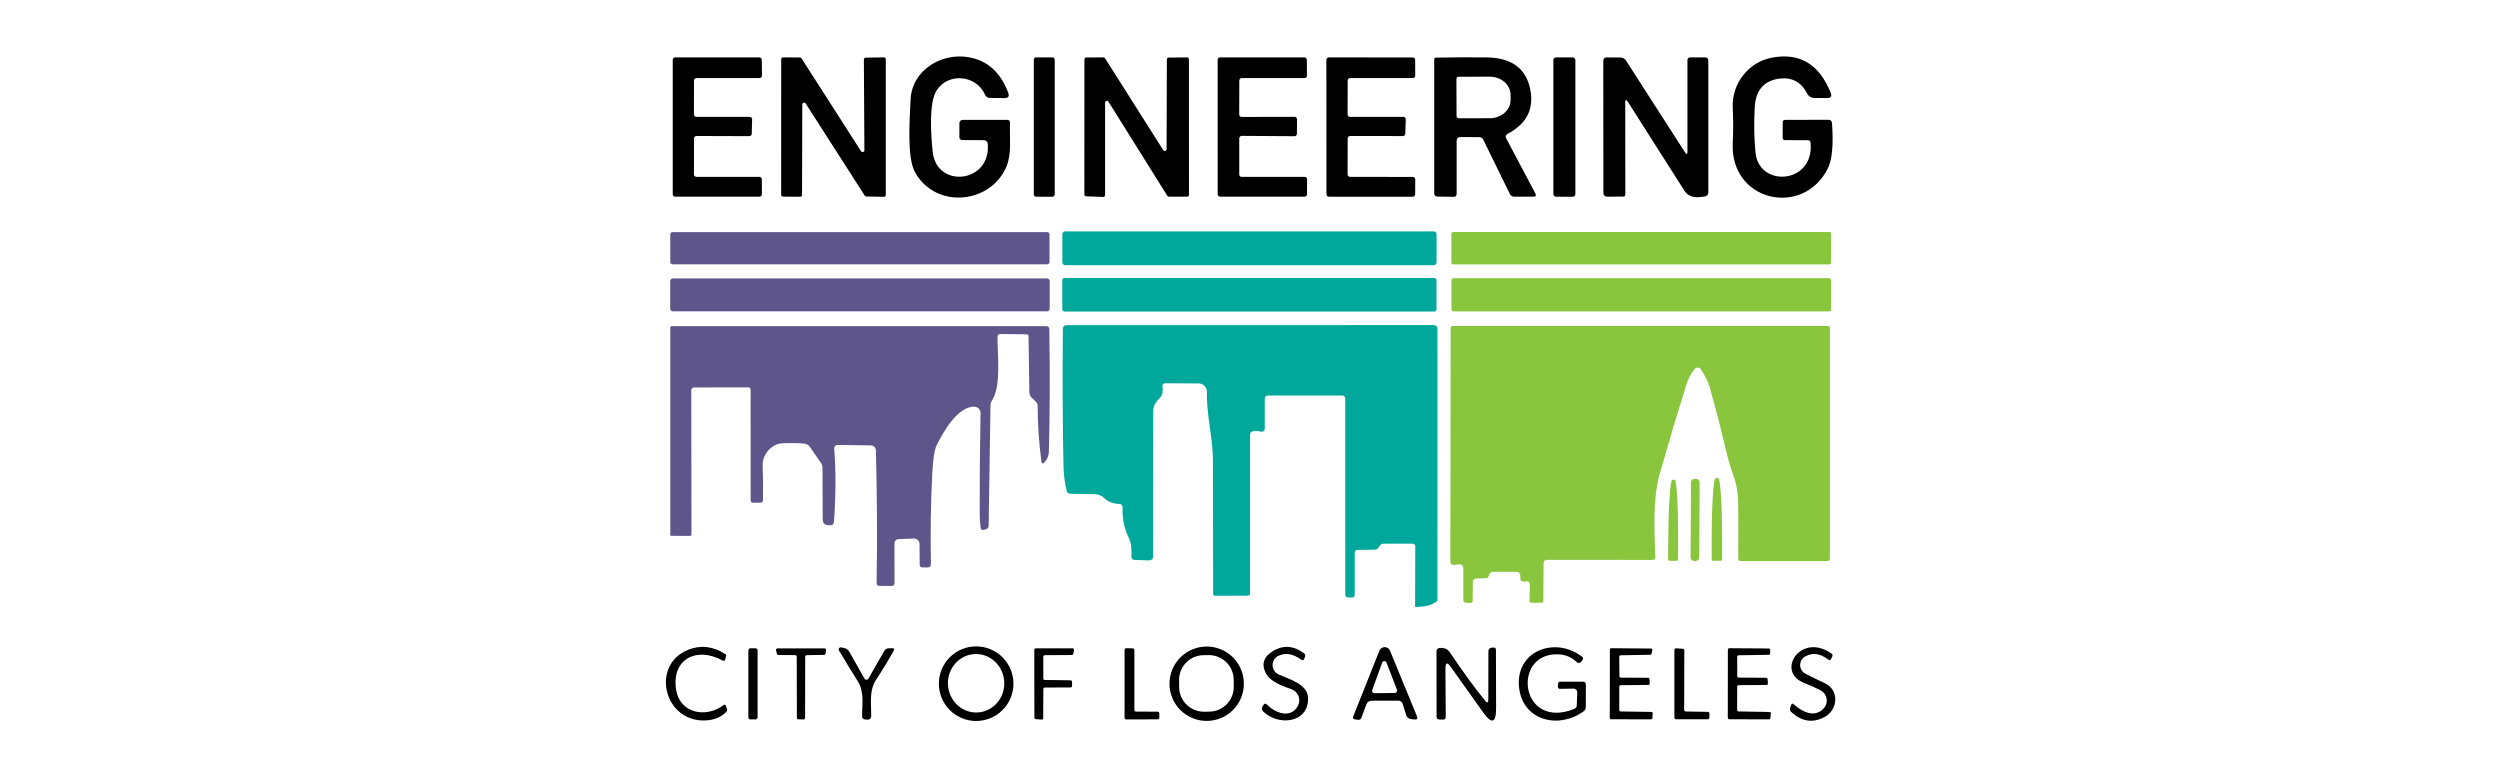
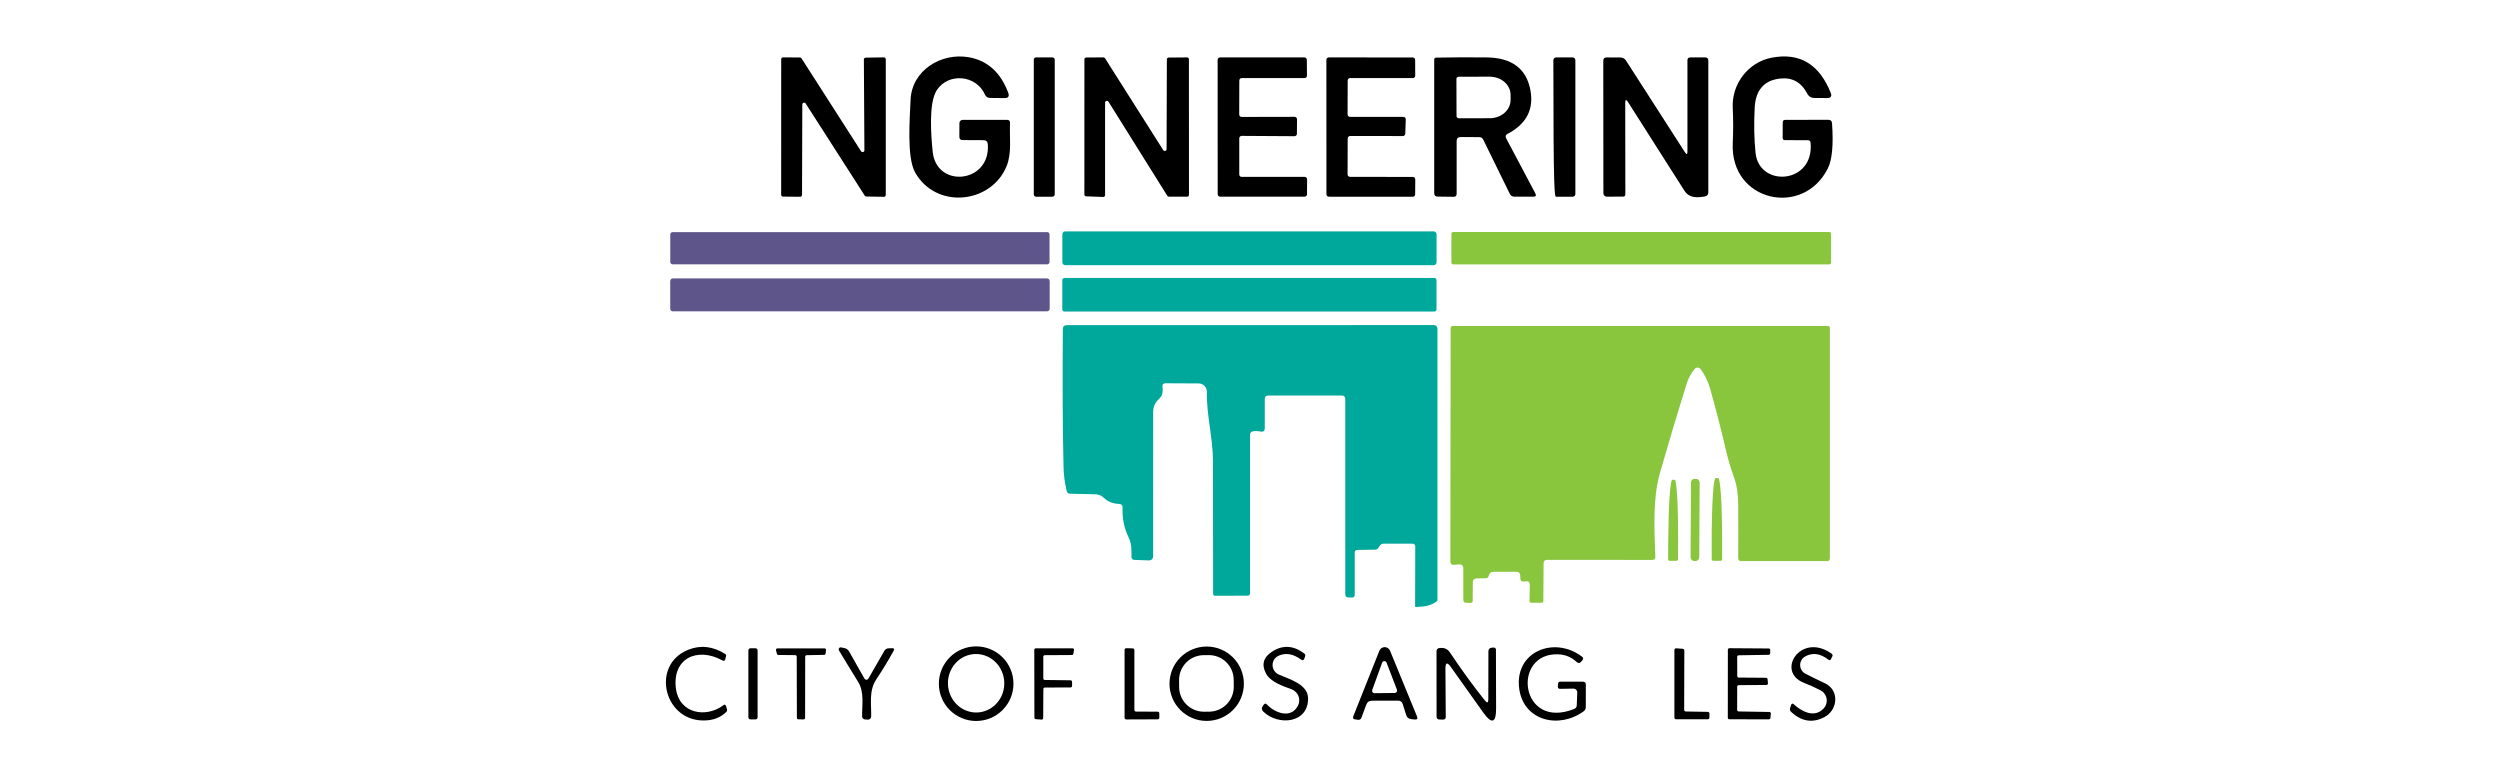
<svg xmlns="http://www.w3.org/2000/svg" width="256" height="80" viewBox="0 0 256 80" fill="none">
  <path d="M100.711 14.354L98.573 14.343C98.35 14.343 98.238 14.232 98.238 14.008L98.244 12.607C98.244 12.518 98.279 12.432 98.342 12.37C98.405 12.307 98.49 12.271 98.579 12.271H103.113C103.333 12.271 103.438 12.381 103.427 12.601C103.355 14.058 103.63 15.662 103.075 17.015C101.492 20.884 95.847 21.461 93.709 17.658C92.83 16.102 93.171 12.079 93.242 10.232C93.363 7.193 96.386 5.379 99.172 5.857C101.096 6.183 102.452 7.394 103.24 9.49C103.379 9.864 103.251 10.049 102.855 10.045L101.382 10.029C101.133 10.025 100.957 9.908 100.854 9.677C99.964 7.677 97.133 7.413 95.935 9.221C95.056 10.546 95.353 14.008 95.507 15.531C95.886 19.34 101.453 18.762 101.151 14.767C101.133 14.495 100.986 14.358 100.711 14.354Z" fill="black" />
  <path d="M166.71 10.453C166.515 10.149 166.42 10.178 166.424 10.541L166.435 19.912C166.435 20.055 166.363 20.128 166.22 20.132L164.539 20.138C164.445 20.138 164.356 20.101 164.29 20.035C164.224 19.969 164.187 19.879 164.187 19.786L164.176 6.227C164.176 5.996 164.291 5.88 164.522 5.88L165.929 5.886C166.044 5.886 166.156 5.914 166.256 5.969C166.356 6.024 166.44 6.103 166.501 6.199L172.536 15.587C172.708 15.854 172.794 15.829 172.794 15.51V6.177C172.794 5.979 172.893 5.88 173.091 5.88L174.591 5.875C174.818 5.875 174.932 5.989 174.932 6.216V19.692C174.932 19.942 174.807 20.084 174.558 20.121C173.745 20.247 172.975 20.302 172.47 19.506C170.535 16.475 168.615 13.458 166.71 10.453Z" fill="black" />
  <path d="M185.133 14.36L182.775 14.349C182.621 14.345 182.544 14.268 182.544 14.118L182.55 12.535C182.553 12.363 182.639 12.277 182.808 12.277L187.205 12.266C187.454 12.266 187.586 12.388 187.601 12.634C187.755 14.836 187.61 16.377 187.166 17.256C184.633 22.291 177.169 20.653 177.433 14.678C177.491 13.414 177.491 12.205 177.433 11.051C177.306 8.583 179.032 6.374 181.395 5.912C184.261 5.355 186.283 6.551 187.463 9.501C187.606 9.86 187.485 10.04 187.101 10.04L185.814 10.034C185.47 10.034 185.217 9.882 185.056 9.578C184.448 8.416 183.521 7.905 182.275 8.045C180.637 8.231 179.772 9.228 179.681 11.034C179.593 12.691 179.622 14.231 179.769 15.657C180.137 19.24 185.809 18.855 185.402 14.601C185.384 14.44 185.294 14.36 185.133 14.36Z" fill="black" />
-   <path d="M71.07 14.173L71.059 17.861C71.059 17.893 71.066 17.925 71.078 17.955C71.091 17.985 71.109 18.012 71.132 18.035C71.155 18.058 71.182 18.077 71.212 18.089C71.242 18.102 71.274 18.108 71.307 18.108L77.765 18.113C77.831 18.113 77.893 18.14 77.94 18.186C77.986 18.232 78.012 18.295 78.012 18.361L78.018 19.894C78.018 19.96 77.992 20.023 77.945 20.069C77.899 20.115 77.836 20.142 77.77 20.142H69.136C69.07 20.142 69.007 20.115 68.961 20.069C68.915 20.023 68.888 19.96 68.888 19.894V6.126C68.888 6.061 68.915 5.998 68.961 5.951C69.007 5.905 69.07 5.879 69.136 5.879H77.759C77.824 5.879 77.886 5.904 77.932 5.949C77.979 5.995 78.005 6.056 78.007 6.121L78.029 7.742C78.029 7.775 78.024 7.808 78.011 7.838C77.999 7.869 77.981 7.897 77.958 7.921C77.935 7.944 77.908 7.963 77.877 7.976C77.847 7.988 77.814 7.995 77.781 7.995H71.312C71.247 7.995 71.184 8.021 71.138 8.067C71.091 8.114 71.065 8.177 71.065 8.242L71.059 11.721C71.059 11.787 71.086 11.85 71.132 11.896C71.178 11.943 71.241 11.969 71.307 11.969H76.77C76.803 11.969 76.836 11.975 76.866 11.988C76.896 12.001 76.924 12.02 76.947 12.043C76.97 12.067 76.988 12.095 77 12.125C77.012 12.156 77.018 12.189 77.017 12.222L76.979 13.7C76.978 13.765 76.951 13.826 76.905 13.871C76.858 13.916 76.796 13.942 76.732 13.942L71.318 13.925C71.252 13.925 71.189 13.951 71.143 13.998C71.097 14.044 71.07 14.107 71.07 14.173Z" fill="black" />
  <path d="M81.942 20.149L80.178 20.132C80.128 20.132 80.081 20.112 80.046 20.077C80.01 20.042 79.991 19.995 79.991 19.945L79.996 6.062C79.996 6.012 80.016 5.965 80.051 5.93C80.086 5.895 80.134 5.875 80.183 5.875L81.92 5.886C81.951 5.887 81.981 5.895 82.008 5.911C82.035 5.926 82.058 5.948 82.074 5.974L88.175 15.493C88.197 15.526 88.229 15.55 88.266 15.563C88.303 15.577 88.343 15.578 88.381 15.567C88.418 15.556 88.452 15.533 88.476 15.502C88.5 15.472 88.514 15.434 88.515 15.394L88.46 6.089C88.46 6.04 88.48 5.992 88.515 5.957C88.55 5.922 88.598 5.902 88.647 5.902L90.516 5.875C90.566 5.875 90.613 5.895 90.648 5.93C90.683 5.965 90.703 6.012 90.703 6.062V19.967C90.703 19.992 90.698 20.017 90.688 20.04C90.678 20.063 90.664 20.084 90.646 20.101C90.628 20.119 90.607 20.132 90.584 20.142C90.56 20.151 90.535 20.155 90.51 20.154L88.708 20.121C88.677 20.121 88.647 20.113 88.621 20.099C88.594 20.085 88.571 20.064 88.554 20.039L82.497 10.591C82.475 10.558 82.443 10.534 82.406 10.521C82.369 10.507 82.329 10.506 82.291 10.517C82.253 10.528 82.22 10.551 82.196 10.582C82.172 10.613 82.158 10.65 82.156 10.69L82.129 19.962C82.129 20.011 82.109 20.059 82.074 20.094C82.039 20.129 81.992 20.149 81.942 20.149Z" fill="black" />
  <path d="M107.769 5.875H106.098C105.967 5.875 105.861 5.981 105.861 6.111V19.907C105.861 20.037 105.967 20.143 106.098 20.143H107.769C107.899 20.143 108.005 20.037 108.005 19.907V6.111C108.005 5.981 107.899 5.875 107.769 5.875Z" fill="black" />
  <path d="M113.16 10.512V19.982C113.16 20.007 113.155 20.032 113.146 20.055C113.136 20.078 113.122 20.099 113.104 20.116C113.086 20.134 113.064 20.147 113.041 20.156C113.018 20.165 112.993 20.17 112.968 20.169L111.22 20.103C111.172 20.102 111.125 20.081 111.092 20.046C111.058 20.012 111.039 19.965 111.039 19.916L111.044 6.071C111.044 6.022 111.064 5.974 111.099 5.939C111.134 5.904 111.182 5.884 111.231 5.884L112.995 5.879C113.027 5.879 113.059 5.887 113.087 5.902C113.114 5.918 113.138 5.94 113.155 5.967L119.118 15.376C119.14 15.409 119.172 15.433 119.209 15.447C119.246 15.46 119.287 15.461 119.324 15.45C119.362 15.439 119.395 15.416 119.42 15.385C119.444 15.354 119.458 15.317 119.459 15.277L119.486 6.082C119.486 6.033 119.506 5.985 119.541 5.95C119.576 5.915 119.624 5.895 119.673 5.895L121.559 5.879C121.608 5.879 121.656 5.899 121.691 5.934C121.726 5.969 121.745 6.016 121.745 6.066L121.751 19.955C121.751 20.004 121.731 20.052 121.696 20.087C121.661 20.122 121.614 20.142 121.564 20.142L119.69 20.136C119.658 20.136 119.627 20.128 119.599 20.113C119.571 20.097 119.547 20.075 119.53 20.048L113.507 10.413C113.485 10.378 113.453 10.351 113.415 10.337C113.377 10.322 113.335 10.32 113.296 10.331C113.257 10.342 113.222 10.366 113.198 10.399C113.173 10.431 113.16 10.471 113.16 10.512Z" fill="black" />
  <path d="M127.143 11.974L132.567 11.963C132.633 11.963 132.696 11.989 132.742 12.036C132.789 12.082 132.815 12.145 132.815 12.21L132.804 13.7C132.804 13.766 132.778 13.829 132.731 13.875C132.685 13.921 132.622 13.947 132.556 13.947L127.148 13.914C127.083 13.914 127.02 13.94 126.973 13.987C126.927 14.033 126.901 14.096 126.901 14.162V17.866C126.901 17.932 126.927 17.995 126.973 18.041C127.02 18.087 127.083 18.113 127.148 18.113H133.601C133.666 18.113 133.729 18.14 133.776 18.186C133.822 18.232 133.848 18.295 133.848 18.361L133.837 19.894C133.837 19.96 133.811 20.023 133.765 20.069C133.718 20.115 133.655 20.142 133.59 20.142L124.939 20.136C124.873 20.136 124.81 20.11 124.764 20.064C124.717 20.017 124.691 19.954 124.691 19.889L124.686 6.126C124.686 6.061 124.712 5.998 124.758 5.951C124.805 5.905 124.868 5.879 124.933 5.879H133.573C133.639 5.879 133.702 5.905 133.748 5.951C133.795 5.998 133.821 6.061 133.821 6.126L133.832 7.748C133.832 7.813 133.806 7.876 133.759 7.923C133.713 7.969 133.65 7.995 133.584 7.995H127.154C127.088 7.995 127.025 8.021 126.979 8.067C126.932 8.114 126.906 8.177 126.906 8.242L126.895 11.727C126.895 11.792 126.921 11.855 126.968 11.902C127.014 11.948 127.077 11.974 127.143 11.974Z" fill="black" />
  <path d="M138.239 11.969H143.703C143.736 11.969 143.769 11.975 143.8 11.989C143.831 12.002 143.858 12.021 143.882 12.045C143.905 12.069 143.923 12.098 143.934 12.129C143.946 12.16 143.952 12.194 143.95 12.227L143.901 13.689C143.899 13.754 143.872 13.815 143.826 13.86C143.78 13.905 143.718 13.931 143.653 13.931L138.25 13.925C138.185 13.925 138.122 13.951 138.076 13.998C138.029 14.044 138.003 14.107 138.003 14.173L137.992 17.861C137.992 17.893 137.999 17.925 138.011 17.955C138.023 17.985 138.042 18.012 138.065 18.035C138.088 18.058 138.115 18.077 138.145 18.089C138.175 18.102 138.207 18.108 138.239 18.108L144.676 18.119C144.741 18.119 144.804 18.145 144.85 18.191C144.897 18.238 144.923 18.301 144.923 18.366L144.912 19.9C144.912 19.932 144.905 19.964 144.893 19.994C144.881 20.024 144.862 20.052 144.839 20.075C144.816 20.098 144.789 20.116 144.759 20.128C144.729 20.141 144.697 20.147 144.665 20.147L136.074 20.142C136.008 20.142 135.945 20.115 135.899 20.069C135.853 20.023 135.827 19.96 135.827 19.894L135.821 6.126C135.821 6.061 135.847 5.998 135.894 5.951C135.94 5.905 136.003 5.879 136.068 5.879L144.665 5.884C144.697 5.884 144.729 5.891 144.759 5.903C144.789 5.916 144.816 5.934 144.839 5.957C144.862 5.98 144.881 6.007 144.893 6.037C144.905 6.067 144.912 6.099 144.912 6.132L144.917 7.748C144.917 7.813 144.891 7.876 144.845 7.923C144.799 7.969 144.736 7.995 144.67 7.995H138.25C138.185 7.995 138.122 8.021 138.076 8.067C138.029 8.114 138.003 8.177 138.003 8.242L137.992 11.721C137.992 11.787 138.018 11.85 138.065 11.896C138.111 11.943 138.174 11.969 138.239 11.969Z" fill="black" />
  <path d="M154.233 14.167L157.218 19.801C157.339 20.028 157.269 20.142 157.009 20.142H155.08C154.856 20.142 154.697 20.043 154.602 19.845L151.881 14.294C151.797 14.125 151.661 14.041 151.474 14.041L149.567 14.035C149.296 14.035 149.16 14.171 149.16 14.442V19.839C149.16 20.052 149.056 20.156 148.847 20.152L147.209 20.131C146.978 20.127 146.863 20.008 146.863 19.773V6.093C146.863 6.043 146.882 5.995 146.916 5.959C146.95 5.923 146.996 5.902 147.044 5.901C148.697 5.868 150.424 5.861 152.227 5.879C154.803 5.908 156.298 7.022 156.712 9.221C157.086 11.199 156.305 12.696 154.371 13.711C154.173 13.817 154.127 13.969 154.233 14.167ZM149.138 8.083L149.149 11.886C149.149 11.946 149.173 12.003 149.215 12.046C149.258 12.088 149.315 12.112 149.375 12.112L152.562 12.106C153.127 12.105 153.667 11.906 154.065 11.555C154.463 11.203 154.685 10.727 154.684 10.232V9.715C154.683 9.47 154.628 9.227 154.52 9.001C154.412 8.774 154.255 8.568 154.057 8.395C153.859 8.222 153.624 8.085 153.366 7.992C153.108 7.899 152.831 7.851 152.551 7.852L149.364 7.858C149.304 7.858 149.247 7.881 149.204 7.924C149.162 7.966 149.138 8.023 149.138 8.083Z" fill="black" />
-   <path d="M161.032 5.879H159.35C159.192 5.879 159.064 6.007 159.064 6.165V19.861C159.064 20.019 159.192 20.147 159.35 20.147H161.032C161.19 20.147 161.318 20.019 161.318 19.861V6.165C161.318 6.007 161.19 5.879 161.032 5.879Z" fill="black" />
+   <path d="M161.032 5.879H159.35C159.192 5.879 159.064 6.007 159.064 6.165C159.064 20.019 159.192 20.147 159.35 20.147H161.032C161.19 20.147 161.318 20.019 161.318 19.861V6.165C161.318 6.007 161.19 5.879 161.032 5.879Z" fill="black" />
  <path d="M146.808 23.693H109.082C108.918 23.693 108.785 23.826 108.785 23.99V26.859C108.785 27.023 108.918 27.156 109.082 27.156H146.808C146.972 27.156 147.105 27.023 147.105 26.859V23.99C147.105 23.826 146.972 23.693 146.808 23.693Z" fill="#00A79B" />
  <path d="M187.309 23.754H148.814C148.708 23.754 148.622 23.84 148.622 23.946V26.881C148.622 26.988 148.708 27.074 148.814 27.074H187.309C187.416 27.074 187.502 26.988 187.502 26.881V23.946C187.502 23.84 187.416 23.754 187.309 23.754Z" fill="#8AC53E" />
  <path d="M107.235 23.77H68.872C68.742 23.77 68.636 23.875 68.636 24.006V26.831C68.636 26.961 68.742 27.067 68.872 27.067H107.235C107.366 27.067 107.472 26.961 107.472 26.831V24.006C107.472 23.875 107.366 23.77 107.235 23.77Z" fill="#5E568A" />
  <path d="M107.213 28.508H68.905C68.753 28.508 68.63 28.631 68.63 28.783V31.608C68.63 31.759 68.753 31.883 68.905 31.883H107.213C107.365 31.883 107.488 31.759 107.488 31.608V28.783C107.488 28.631 107.365 28.508 107.213 28.508Z" fill="#5E568A" />
  <path d="M146.874 28.463H109.005C108.881 28.463 108.78 28.564 108.78 28.688V31.678C108.78 31.803 108.881 31.904 109.005 31.904H146.874C146.998 31.904 147.099 31.803 147.099 31.678V28.688C147.099 28.564 146.998 28.463 146.874 28.463Z" fill="#00A79B" />
-   <path d="M187.276 28.49H148.858C148.731 28.49 148.627 28.594 148.627 28.721V31.656C148.627 31.784 148.731 31.887 148.858 31.887H187.276C187.404 31.887 187.507 31.784 187.507 31.656V28.721C187.507 28.594 187.404 28.49 187.276 28.49Z" fill="#8AC53E" />
  <path d="M147.193 61.501C146.742 61.941 145.98 62.157 144.906 62.15L144.923 55.944C144.924 55.909 144.917 55.874 144.904 55.842C144.891 55.809 144.872 55.779 144.848 55.754C144.823 55.729 144.794 55.709 144.761 55.696C144.729 55.682 144.694 55.675 144.659 55.675L141.73 55.669C141.48 55.669 141.304 55.783 141.202 56.01C141.169 56.084 141.121 56.146 141.059 56.197C140.991 56.251 140.908 56.282 140.823 56.285L139.014 56.313C138.82 56.316 138.723 56.413 138.723 56.604V60.902C138.723 61.096 138.624 61.191 138.426 61.188L138.036 61.177C137.961 61.175 137.89 61.145 137.838 61.091C137.785 61.038 137.756 60.966 137.756 60.891V40.868C137.756 40.623 137.633 40.5 137.388 40.5H129.88C129.634 40.5 129.512 40.623 129.512 40.868V43.842C129.512 44.135 129.367 44.25 129.077 44.188C128.824 44.133 128.57 44.126 128.313 44.166C128.108 44.199 128.006 44.318 128.006 44.523V60.731C128.006 60.907 127.918 60.995 127.742 60.995L124.433 61.006C124.294 61.006 124.224 60.935 124.224 60.792C124.228 56.303 124.222 51.765 124.208 47.178C124.197 44.776 123.532 42.49 123.587 40.126C123.589 40.014 123.569 39.903 123.527 39.799C123.486 39.694 123.425 39.599 123.347 39.519C123.268 39.439 123.175 39.375 123.072 39.331C122.969 39.287 122.858 39.264 122.746 39.263L119.36 39.247C119.115 39.247 119.008 39.368 119.041 39.61C119.074 39.859 119.063 40.102 119.008 40.341C118.968 40.498 118.889 40.634 118.772 40.747C118.338 41.165 118.085 41.544 118.085 42.193C118.078 46.854 118.076 51.765 118.079 56.928C118.079 57.24 117.922 57.392 117.607 57.384L116.189 57.335C115.962 57.328 115.852 57.21 115.859 56.983C115.881 56.351 115.87 55.62 115.579 55.048C115.124 54.14 114.915 53.121 114.952 51.993C114.963 51.743 114.842 51.613 114.589 51.602C113.941 51.573 113.422 51.364 113.034 50.976C112.808 50.753 112.506 50.624 112.188 50.613L109.599 50.558C109.397 50.554 109.273 50.454 109.225 50.256C109.031 49.439 108.925 48.631 108.906 47.832C108.815 43.875 108.791 39.164 108.835 33.701C108.839 33.43 108.976 33.295 109.247 33.295L146.852 33.289C146.942 33.289 147.029 33.325 147.093 33.391C147.157 33.455 147.193 33.544 147.193 33.635V61.501Z" fill="#00A79B" />
-   <path d="M91.593 55.715L91.599 59.683C91.599 59.899 91.493 60.005 91.28 60.002L90.021 59.996C89.987 59.995 89.953 59.988 89.921 59.974C89.889 59.96 89.86 59.94 89.836 59.915C89.812 59.89 89.794 59.86 89.781 59.828C89.768 59.796 89.762 59.761 89.763 59.727C89.84 55.344 89.816 50.825 89.692 46.168C89.681 45.798 89.49 45.611 89.12 45.607L85.839 45.563C85.546 45.559 85.41 45.704 85.432 45.997C85.601 48.364 85.59 50.834 85.399 53.406C85.377 53.692 85.225 53.818 84.943 53.785C84.892 53.782 84.842 53.778 84.794 53.774C84.428 53.752 84.245 53.558 84.245 53.192L84.223 47.937C84.223 47.736 84.166 47.553 84.052 47.388L82.937 45.766C82.798 45.561 82.603 45.448 82.354 45.426C81.541 45.356 80.762 45.349 80.018 45.404C79.007 45.475 78.067 46.541 78.1 47.624C78.137 48.874 78.146 50.068 78.128 51.208C78.124 51.38 78.034 51.468 77.858 51.471L77.122 51.483C76.953 51.483 76.869 51.398 76.869 51.23L76.864 39.891C76.864 39.831 76.84 39.774 76.797 39.732C76.755 39.689 76.698 39.666 76.638 39.666L71.109 39.677C70.893 39.677 70.785 39.787 70.785 40.006L70.807 54.736C70.807 54.828 70.761 54.874 70.669 54.874L68.74 54.868C68.674 54.868 68.641 54.835 68.641 54.769V33.537C68.641 33.499 68.656 33.463 68.683 33.436C68.71 33.41 68.746 33.395 68.784 33.395H107.12C107.336 33.395 107.446 33.503 107.45 33.719C107.523 38.105 107.508 42.276 107.406 46.234C107.395 46.666 107.245 47.034 106.955 47.338C106.776 47.529 106.669 47.496 106.636 47.239C106.387 45.334 106.261 43.442 106.257 41.562C106.254 41.4 106.187 41.246 106.07 41.133L105.675 40.754C105.499 40.585 105.409 40.38 105.405 40.138L105.323 34.433C105.323 34.301 105.255 34.235 105.119 34.235L102.448 34.203C102.243 34.199 102.14 34.3 102.14 34.505C102.129 36.225 102.564 39.484 101.58 41.012C101.479 41.163 101.426 41.339 101.426 41.518L101.239 53.835C101.239 54.018 101.151 54.135 100.975 54.187L100.777 54.247C100.561 54.309 100.44 54.231 100.415 54.011C100.352 53.542 100.321 53.093 100.321 52.664C100.31 49.297 100.34 45.842 100.409 42.298C100.411 42.214 100.395 42.13 100.364 42.051C100.333 41.973 100.287 41.901 100.229 41.84C100.17 41.78 100.1 41.731 100.022 41.697C99.945 41.664 99.862 41.646 99.777 41.644C98.013 41.622 96.551 44.326 95.908 45.602C95.692 46.03 95.543 46.998 95.463 48.504C95.312 51.453 95.267 54.527 95.325 57.726C95.332 57.986 95.206 58.114 94.946 58.111L94.44 58.1C94.264 58.096 94.177 58.006 94.177 57.831L94.16 55.709C94.159 55.633 94.144 55.558 94.113 55.489C94.083 55.419 94.039 55.357 93.984 55.304C93.93 55.252 93.865 55.211 93.794 55.184C93.723 55.158 93.648 55.145 93.572 55.148L92.088 55.198C91.758 55.212 91.593 55.385 91.593 55.715Z" fill="#5E568A" />
  <path d="M158.064 57.676L158.037 61.54C158.037 61.661 157.974 61.721 157.85 61.721H156.811C156.679 61.721 156.615 61.657 156.619 61.529L156.657 59.891C156.661 59.627 156.533 59.506 156.272 59.528L156.036 59.55C155.813 59.565 155.695 59.462 155.684 59.242L155.673 58.918C155.662 58.676 155.536 58.555 155.294 58.555H152.903C152.683 58.555 152.544 58.662 152.486 58.874C152.464 58.947 152.432 59.017 152.392 59.083C152.345 59.164 152.273 59.206 152.178 59.209L151.221 59.231C150.95 59.235 150.815 59.374 150.815 59.649L150.804 61.523C150.804 61.67 150.73 61.741 150.584 61.738L150.122 61.721C149.939 61.718 149.847 61.622 149.847 61.435L149.842 58.22C149.842 57.909 149.688 57.767 149.38 57.797L148.913 57.841C148.649 57.867 148.517 57.746 148.517 57.478L148.545 33.586C148.545 33.532 148.567 33.48 148.606 33.442C148.645 33.404 148.698 33.383 148.754 33.383H187.188C187.317 33.383 187.381 33.447 187.381 33.575V57.165C187.381 57.359 187.284 57.456 187.09 57.456H178.301C178.092 57.456 177.99 57.352 177.993 57.143C178.004 55.347 178.004 53.517 177.993 51.652C177.99 50.582 177.841 49.644 177.548 48.838C177.229 47.962 176.967 47.083 176.762 46.2C176.235 43.95 175.683 41.809 175.108 39.775C174.914 39.086 174.595 38.43 174.152 37.807C174.117 37.759 174.072 37.718 174.019 37.69C173.967 37.662 173.908 37.646 173.849 37.644C173.789 37.642 173.729 37.654 173.674 37.678C173.618 37.703 173.57 37.739 173.53 37.785C173.157 38.236 172.884 38.74 172.712 39.297C171.803 42.199 170.89 45.249 169.974 48.448C169.232 51.047 169.403 54.279 169.507 57.011C169.515 57.227 169.412 57.335 169.199 57.335L158.416 57.33C158.185 57.33 158.068 57.445 158.064 57.676Z" fill="#8AC53E" />
  <path d="M173.673 49.036L173.53 49.035C173.324 49.034 173.156 49.2 173.155 49.407L173.115 57.069C173.114 57.275 173.28 57.443 173.486 57.444L173.629 57.445C173.836 57.446 174.004 57.28 174.005 57.073L174.045 49.412C174.046 49.205 173.88 49.037 173.673 49.036Z" fill="#8AC53E" />
  <path d="M175.438 57.428C175.395 57.428 175.355 57.411 175.325 57.382C175.295 57.352 175.278 57.311 175.278 57.269V55.186C175.278 53.533 175.32 51.947 175.394 50.779C175.468 49.61 175.569 48.953 175.674 48.953H175.949C176.054 48.953 176.154 49.61 176.229 50.779C176.303 51.947 176.344 53.533 176.344 55.186V57.269C176.344 57.311 176.328 57.352 176.298 57.382C176.268 57.411 176.227 57.428 176.185 57.428H175.438Z" fill="#8AC53E" />
  <path d="M170.969 57.428C170.928 57.428 170.889 57.412 170.86 57.383C170.832 57.354 170.815 57.315 170.815 57.274L170.826 55.422C170.831 54.595 170.845 53.777 170.868 53.013C170.891 52.25 170.922 51.556 170.961 50.971C170.999 50.387 171.043 49.923 171.091 49.607C171.139 49.291 171.189 49.129 171.239 49.129H171.491C171.592 49.13 171.685 49.793 171.75 50.973C171.815 52.153 171.846 53.753 171.838 55.422L171.827 57.274C171.827 57.315 171.81 57.354 171.782 57.383C171.753 57.412 171.714 57.428 171.673 57.428H170.969Z" fill="#8AC53E" />
  <path d="M73.973 67.625C71.378 66.201 68.779 67.443 69.224 70.57C69.576 73.06 72.291 73.566 74.083 72.208C74.204 72.117 74.288 72.142 74.335 72.285L74.44 72.61C74.476 72.727 74.451 72.828 74.363 72.912C73.853 73.406 73.22 73.689 72.461 73.758C68.015 74.165 66.52 68.097 70.488 66.531C71.756 66.029 73.018 66.177 74.275 66.976C74.305 66.996 74.329 67.024 74.343 67.057C74.357 67.091 74.36 67.128 74.352 67.163L74.275 67.487C74.235 67.667 74.134 67.713 73.973 67.625Z" fill="black" />
  <path d="M88.928 69.482L90.56 66.641C90.602 66.566 90.663 66.502 90.737 66.458C90.811 66.414 90.896 66.389 90.983 66.388L91.341 66.377C91.553 66.373 91.608 66.465 91.505 66.652C90.974 67.612 90.381 68.588 89.725 69.581C88.95 70.763 89.241 72.099 89.208 73.374C89.207 73.418 89.197 73.461 89.178 73.5C89.16 73.54 89.134 73.576 89.102 73.606C89.07 73.635 89.032 73.658 88.99 73.673C88.949 73.688 88.906 73.695 88.862 73.692L88.57 73.671C88.493 73.666 88.419 73.633 88.365 73.577C88.311 73.521 88.281 73.446 88.279 73.368C88.263 72.192 88.532 70.884 87.862 69.807C87.187 68.722 86.537 67.656 85.91 66.608C85.889 66.573 85.878 66.532 85.879 66.491C85.881 66.449 85.894 66.409 85.918 66.376C85.942 66.342 85.976 66.317 86.015 66.302C86.053 66.288 86.096 66.285 86.136 66.295L86.454 66.361C86.682 66.408 86.85 66.531 86.96 66.729L88.516 69.482C88.536 69.519 88.566 69.549 88.602 69.571C88.638 69.592 88.68 69.603 88.722 69.603C88.764 69.603 88.805 69.592 88.841 69.571C88.877 69.549 88.907 69.519 88.928 69.482Z" fill="black" />
  <path d="M103.778 70.009C103.778 70.511 103.68 71.008 103.488 71.471C103.296 71.934 103.014 72.356 102.66 72.71C102.305 73.065 101.884 73.346 101.42 73.538C100.957 73.73 100.46 73.829 99.959 73.829C98.945 73.829 97.974 73.427 97.257 72.71C96.541 71.994 96.139 71.022 96.139 70.009C96.139 68.996 96.541 68.025 97.257 67.308C97.974 66.592 98.945 66.189 99.959 66.189C100.972 66.189 101.943 66.592 102.66 67.308C103.376 68.025 103.778 68.996 103.778 70.009ZM100.089 72.958C100.467 72.941 100.839 72.846 101.182 72.68C101.525 72.513 101.832 72.279 102.087 71.989C102.342 71.699 102.54 71.359 102.668 70.99C102.797 70.62 102.853 70.227 102.836 69.834C102.8 69.041 102.461 68.293 101.895 67.757C101.329 67.22 100.582 66.938 99.817 66.973C99.439 66.99 99.067 67.085 98.724 67.251C98.382 67.417 98.074 67.652 97.819 67.942C97.564 68.232 97.366 68.572 97.238 68.941C97.109 69.311 97.053 69.703 97.07 70.096C97.106 70.89 97.445 71.637 98.011 72.174C98.577 72.71 99.324 72.992 100.089 72.958Z" fill="black" />
  <path d="M127.373 70.014C127.373 71.024 126.972 71.993 126.258 72.707C125.544 73.421 124.575 73.823 123.565 73.823C123.064 73.823 122.569 73.724 122.107 73.533C121.645 73.341 121.225 73.061 120.871 72.707C120.518 72.353 120.237 71.934 120.046 71.472C119.854 71.009 119.756 70.514 119.756 70.014C119.756 69.514 119.854 69.019 120.046 68.556C120.237 68.094 120.518 67.674 120.871 67.321C121.225 66.967 121.645 66.686 122.107 66.495C122.569 66.304 123.064 66.205 123.565 66.205C124.575 66.205 125.544 66.606 126.258 67.321C126.972 68.035 127.373 69.004 127.373 70.014ZM126.331 69.599C126.326 68.926 126.052 68.282 125.572 67.81C125.092 67.338 124.444 67.076 123.77 67.082L123.254 67.087C122.58 67.093 121.937 67.366 121.465 67.846C120.993 68.326 120.731 68.975 120.737 69.648L120.743 70.363C120.749 71.036 121.022 71.68 121.502 72.152C121.982 72.624 122.631 72.885 123.304 72.88L123.821 72.875C124.494 72.869 125.138 72.596 125.61 72.116C126.082 71.635 126.344 70.987 126.338 70.314L126.331 69.599Z" fill="black" />
  <path d="M130.93 67.146C130.745 67.229 130.589 67.363 130.479 67.532C130.369 67.702 130.311 67.9 130.311 68.102C130.311 68.305 130.369 68.503 130.479 68.674C130.589 68.845 130.745 68.98 130.93 69.065C131.968 69.532 133.936 70.048 133.947 71.499C133.974 74.094 130.875 74.346 129.358 72.862C129.185 72.69 129.167 72.505 129.303 72.307L129.396 72.17C129.502 72.02 129.618 72.012 129.742 72.148C130.578 73.027 132.194 73.626 132.908 72.269C132.988 72.117 133.034 71.949 133.043 71.777C133.052 71.605 133.024 71.433 132.961 71.273C132.898 71.113 132.802 70.967 132.678 70.847C132.554 70.727 132.406 70.635 132.243 70.576C131.364 70.263 130.078 69.818 129.632 68.96C129.149 68.033 129.378 67.276 130.32 66.69C131.397 66.02 132.48 66.099 133.568 66.927C133.606 66.956 133.635 66.996 133.65 67.043C133.664 67.089 133.665 67.139 133.65 67.185L133.579 67.399C133.513 67.615 133.388 67.658 133.205 67.526C132.41 66.947 131.651 66.82 130.93 67.146Z" fill="black" />
  <path d="M139.905 72.164L139.405 73.51C139.381 73.577 139.335 73.633 139.274 73.669C139.213 73.705 139.14 73.719 139.069 73.708L138.762 73.664C138.564 73.639 138.501 73.534 138.575 73.351L141.246 66.64C141.289 66.53 141.364 66.436 141.461 66.369C141.558 66.302 141.673 66.266 141.791 66.266C141.909 66.265 142.024 66.3 142.122 66.366C142.22 66.431 142.296 66.525 142.34 66.635L145.099 73.356C145.198 73.595 145.119 73.701 144.862 73.675L144.494 73.637C144.238 73.608 144.071 73.47 143.994 73.225L143.637 72.092C143.563 71.862 143.406 71.746 143.164 71.746L140.493 71.752C140.2 71.752 140.004 71.889 139.905 72.164ZM140.515 70.658C140.502 70.694 140.497 70.733 140.502 70.772C140.507 70.81 140.522 70.847 140.544 70.878C140.566 70.91 140.595 70.936 140.629 70.954C140.664 70.972 140.702 70.982 140.74 70.982L142.829 70.96C142.867 70.959 142.904 70.949 142.938 70.93C142.971 70.912 143 70.886 143.022 70.854C143.043 70.823 143.057 70.786 143.061 70.748C143.066 70.71 143.062 70.672 143.049 70.636L141.982 67.849C141.964 67.804 141.933 67.766 141.892 67.739C141.852 67.712 141.804 67.697 141.755 67.698C141.706 67.699 141.659 67.714 141.619 67.742C141.579 67.77 141.549 67.809 141.532 67.855L140.515 70.658Z" fill="black" />
  <path d="M152.403 71.614L152.414 66.667C152.414 66.583 152.444 66.502 152.5 66.439C152.556 66.376 152.633 66.336 152.716 66.327L152.909 66.31C153.092 66.288 153.184 66.371 153.184 66.557L153.2 72.521C153.204 74.052 152.76 74.194 151.87 72.944L148.561 68.294C148.195 67.774 148.012 67.833 148.012 68.47L148.045 73.411C148.045 73.598 147.951 73.69 147.764 73.686L147.38 73.675C147.196 73.668 147.105 73.574 147.105 73.395L147.099 66.684C147.099 66.501 147.189 66.394 147.369 66.365C147.856 66.288 148.222 66.435 148.468 66.805C149.692 68.637 150.888 70.28 152.057 71.735C152.288 72.021 152.403 71.98 152.403 71.614Z" fill="black" />
  <path d="M161.115 70.514L159.746 70.537C159.596 70.537 159.522 70.461 159.526 70.311L159.543 70.042C159.546 69.881 159.629 69.8 159.79 69.8L162.093 69.805C162.291 69.805 162.39 69.906 162.39 70.108L162.384 72.411C162.384 72.494 162.364 72.576 162.326 72.651C162.288 72.725 162.232 72.79 162.164 72.839C159.653 74.67 156.025 73.834 155.569 70.537C155.047 66.722 159.163 65.079 161.999 67.244C162.135 67.347 162.15 67.464 162.043 67.596L161.933 67.733C161.78 67.928 161.611 67.94 161.428 67.772C160.908 67.285 160.283 67.028 159.554 67.002C154.766 66.832 155.629 74.796 161.186 72.603C161.366 72.53 161.457 72.398 161.461 72.207L161.51 70.921C161.512 70.868 161.504 70.815 161.485 70.766C161.466 70.716 161.437 70.671 161.4 70.632C161.363 70.594 161.319 70.564 161.269 70.544C161.22 70.524 161.168 70.514 161.115 70.514Z" fill="black" />
  <path d="M183.698 72.131C184.539 72.9 185.836 73.543 186.749 72.537C186.871 72.403 186.962 72.241 187.012 72.066C187.063 71.891 187.073 71.707 187.041 71.528C187.009 71.349 186.936 71.18 186.829 71.033C186.721 70.887 186.58 70.768 186.419 70.685C185.862 70.4 185.301 70.147 184.737 69.927C181.769 68.773 184.424 64.672 187.573 66.948C187.611 66.975 187.638 67.016 187.65 67.062C187.661 67.108 187.655 67.157 187.634 67.201L187.496 67.487C187.43 67.618 187.339 67.638 187.221 67.547C186.397 66.906 185.606 66.798 184.847 67.223C184.689 67.312 184.559 67.442 184.468 67.599C184.378 67.757 184.332 67.935 184.335 68.116C184.338 68.297 184.39 68.473 184.484 68.626C184.579 68.78 184.714 68.904 184.875 68.987C185.534 69.328 186.194 69.65 186.853 69.954C188.398 70.674 188.205 72.719 186.798 73.444C185.593 74.067 184.46 73.88 183.402 72.884C183.351 72.836 183.315 72.774 183.298 72.706C183.282 72.638 183.285 72.566 183.308 72.499L183.402 72.208C183.46 72.028 183.559 72.002 183.698 72.131Z" fill="black" />
  <path d="M77.358 66.381H76.853C76.731 66.381 76.633 66.479 76.633 66.601V73.449C76.633 73.57 76.731 73.669 76.853 73.669H77.358C77.48 73.669 77.578 73.57 77.578 73.449V66.601C77.578 66.479 77.48 66.381 77.358 66.381Z" fill="black" />
  <path d="M81.431 67.085L79.705 67.069C79.671 67.069 79.638 67.057 79.611 67.036C79.584 67.015 79.565 66.986 79.557 66.953L79.463 66.585C79.457 66.562 79.457 66.538 79.462 66.516C79.466 66.493 79.476 66.471 79.49 66.453C79.505 66.434 79.523 66.419 79.544 66.409C79.565 66.398 79.588 66.393 79.612 66.393H84.432C84.454 66.392 84.475 66.397 84.495 66.406C84.515 66.414 84.532 66.427 84.547 66.443C84.561 66.459 84.572 66.478 84.579 66.499C84.586 66.52 84.588 66.541 84.586 66.563L84.542 66.92C84.538 66.957 84.521 66.992 84.493 67.017C84.466 67.042 84.43 67.056 84.393 67.058L82.602 67.091C82.562 67.092 82.524 67.109 82.496 67.138C82.469 67.166 82.453 67.205 82.453 67.245L82.442 73.516C82.442 73.536 82.438 73.557 82.43 73.576C82.422 73.595 82.41 73.612 82.395 73.626C82.38 73.641 82.363 73.652 82.343 73.659C82.324 73.667 82.303 73.67 82.283 73.669L81.75 73.659C81.71 73.657 81.672 73.64 81.644 73.612C81.617 73.583 81.601 73.544 81.601 73.505L81.585 67.239C81.585 67.198 81.569 67.159 81.54 67.13C81.511 67.101 81.472 67.085 81.431 67.085Z" fill="black" />
  <path d="M106.834 67.244V69.476C106.834 69.516 106.85 69.555 106.879 69.584C106.908 69.613 106.947 69.629 106.988 69.629L109.626 69.662C109.647 69.662 109.667 69.666 109.685 69.674C109.704 69.682 109.721 69.693 109.735 69.707C109.749 69.722 109.761 69.739 109.768 69.757C109.776 69.776 109.78 69.796 109.78 69.816V70.24C109.78 70.26 109.776 70.28 109.768 70.299C109.761 70.317 109.749 70.334 109.735 70.348C109.721 70.363 109.704 70.374 109.685 70.382C109.667 70.389 109.647 70.394 109.626 70.394L106.994 70.404C106.953 70.404 106.914 70.421 106.885 70.45C106.856 70.478 106.84 70.517 106.84 70.558L106.823 73.532C106.823 73.553 106.819 73.574 106.811 73.593C106.802 73.613 106.79 73.63 106.774 73.645C106.759 73.659 106.741 73.67 106.721 73.677C106.701 73.684 106.679 73.687 106.658 73.686L106.065 73.642C106.026 73.639 105.99 73.621 105.963 73.593C105.936 73.564 105.922 73.527 105.922 73.488L105.911 66.541C105.911 66.5 105.927 66.461 105.956 66.432C105.985 66.403 106.024 66.387 106.065 66.387H109.824C109.847 66.386 109.869 66.391 109.89 66.4C109.911 66.41 109.929 66.424 109.944 66.441C109.959 66.458 109.969 66.479 109.975 66.501C109.981 66.523 109.982 66.546 109.978 66.568L109.912 66.947C109.906 66.983 109.887 67.016 109.858 67.039C109.83 67.062 109.795 67.074 109.758 67.074L106.988 67.09C106.947 67.09 106.908 67.106 106.879 67.135C106.85 67.164 106.834 67.203 106.834 67.244Z" fill="black" />
  <path d="M116.332 72.868L118.541 72.874C118.586 72.874 118.63 72.891 118.662 72.923C118.694 72.955 118.712 72.999 118.712 73.044L118.717 73.489C118.717 73.534 118.699 73.578 118.667 73.61C118.635 73.641 118.592 73.659 118.547 73.659L115.326 73.671C115.281 73.671 115.237 73.653 115.205 73.621C115.173 73.589 115.156 73.545 115.156 73.5V66.547C115.156 66.525 115.16 66.502 115.169 66.481C115.178 66.46 115.191 66.441 115.207 66.425C115.224 66.409 115.243 66.397 115.265 66.388C115.286 66.38 115.309 66.376 115.331 66.377L115.996 66.394C116.041 66.395 116.083 66.413 116.113 66.445C116.144 66.477 116.161 66.52 116.161 66.564V72.698C116.161 72.743 116.179 72.786 116.211 72.818C116.243 72.85 116.287 72.868 116.332 72.868Z" fill="black" />
-   <path d="M165.962 72.852L169.095 72.901C169.114 72.902 169.134 72.906 169.151 72.914C169.169 72.922 169.185 72.934 169.198 72.948C169.212 72.963 169.222 72.979 169.229 72.998C169.236 73.016 169.239 73.035 169.238 73.055L169.21 73.522C169.208 73.559 169.191 73.594 169.163 73.62C169.136 73.645 169.1 73.659 169.062 73.659L164.989 73.654C164.97 73.654 164.951 73.65 164.933 73.643C164.915 73.635 164.898 73.624 164.884 73.61C164.871 73.597 164.86 73.58 164.852 73.562C164.845 73.544 164.841 73.525 164.841 73.505L164.852 66.525C164.852 66.506 164.856 66.487 164.863 66.469C164.871 66.451 164.882 66.434 164.895 66.42C164.909 66.407 164.926 66.396 164.944 66.388C164.962 66.381 164.981 66.377 165 66.377L169.057 66.41C169.079 66.41 169.1 66.415 169.12 66.425C169.14 66.435 169.158 66.449 169.171 66.466C169.185 66.484 169.195 66.504 169.2 66.526C169.204 66.547 169.204 66.57 169.199 66.591L169.122 66.932C169.115 66.965 169.097 66.994 169.071 67.014C169.045 67.035 169.013 67.047 168.98 67.047L165.957 67.102C165.917 67.102 165.88 67.118 165.852 67.146C165.824 67.174 165.808 67.212 165.808 67.251L165.83 69.24C165.83 69.28 165.846 69.318 165.874 69.345C165.902 69.373 165.939 69.389 165.979 69.389L168.76 69.405C168.797 69.405 168.833 69.419 168.861 69.445C168.888 69.47 168.905 69.505 168.908 69.543L168.936 69.977C168.937 69.997 168.934 70.018 168.928 70.037C168.921 70.056 168.91 70.074 168.896 70.089C168.882 70.104 168.865 70.116 168.847 70.124C168.828 70.132 168.808 70.136 168.787 70.136L165.962 70.164C165.923 70.164 165.885 70.18 165.857 70.207C165.829 70.235 165.814 70.273 165.814 70.312V72.703C165.814 72.742 165.829 72.78 165.857 72.808C165.885 72.836 165.923 72.852 165.962 72.852Z" fill="black" />
  <path d="M172.624 72.856L174.888 72.895C174.931 72.896 174.971 72.914 175.001 72.945C175.031 72.975 175.047 73.017 175.047 73.059L175.042 73.494C175.04 73.536 175.022 73.577 174.992 73.607C174.961 73.636 174.92 73.653 174.877 73.653H171.623C171.58 73.653 171.538 73.636 171.507 73.605C171.476 73.574 171.458 73.532 171.458 73.488V66.552C171.458 66.529 171.463 66.507 171.472 66.486C171.481 66.466 171.494 66.447 171.51 66.431C171.527 66.416 171.546 66.404 171.568 66.396C171.589 66.389 171.612 66.386 171.634 66.387L172.321 66.436C172.363 66.439 172.402 66.458 172.431 66.489C172.459 66.519 172.475 66.559 172.475 66.601L172.459 72.691C172.459 72.735 172.476 72.777 172.507 72.808C172.538 72.839 172.58 72.856 172.624 72.856Z" fill="black" />
  <path d="M178.048 69.383L180.846 69.405C180.885 69.405 180.922 69.42 180.951 69.447C180.98 69.473 180.997 69.509 181 69.548L181.038 69.977C181.04 69.998 181.037 70.019 181.03 70.039C181.023 70.059 181.012 70.078 180.997 70.093C180.983 70.108 180.965 70.121 180.946 70.129C180.926 70.138 180.906 70.142 180.884 70.142L178.043 70.158C178.002 70.158 177.963 70.174 177.934 70.203C177.905 70.232 177.889 70.271 177.889 70.312L177.883 72.698C177.883 72.738 177.9 72.778 177.929 72.806C177.957 72.835 177.997 72.852 178.037 72.852L181.187 72.906C181.208 72.907 181.229 72.912 181.248 72.921C181.267 72.93 181.284 72.943 181.298 72.959C181.312 72.975 181.323 72.994 181.329 73.014C181.335 73.034 181.337 73.056 181.335 73.077L181.291 73.522C181.287 73.56 181.269 73.595 181.241 73.62C181.212 73.646 181.175 73.66 181.137 73.659L177.081 73.654C177.04 73.654 177.001 73.638 176.972 73.609C176.943 73.58 176.927 73.541 176.927 73.5L176.933 66.531C176.933 66.49 176.949 66.451 176.978 66.422C177.007 66.393 177.046 66.377 177.087 66.377L181.121 66.404C181.141 66.404 181.162 66.409 181.181 66.417C181.2 66.425 181.217 66.437 181.232 66.451C181.246 66.466 181.257 66.484 181.265 66.503C181.272 66.523 181.275 66.543 181.275 66.564L181.264 66.905C181.262 66.944 181.245 66.982 181.217 67.01C181.188 67.038 181.15 67.053 181.11 67.053L178.043 67.102C178.002 67.102 177.963 67.119 177.934 67.147C177.905 67.176 177.889 67.216 177.889 67.256L177.894 69.23C177.894 69.27 177.911 69.309 177.94 69.338C177.968 69.367 178.008 69.383 178.048 69.383Z" fill="black" />
</svg>